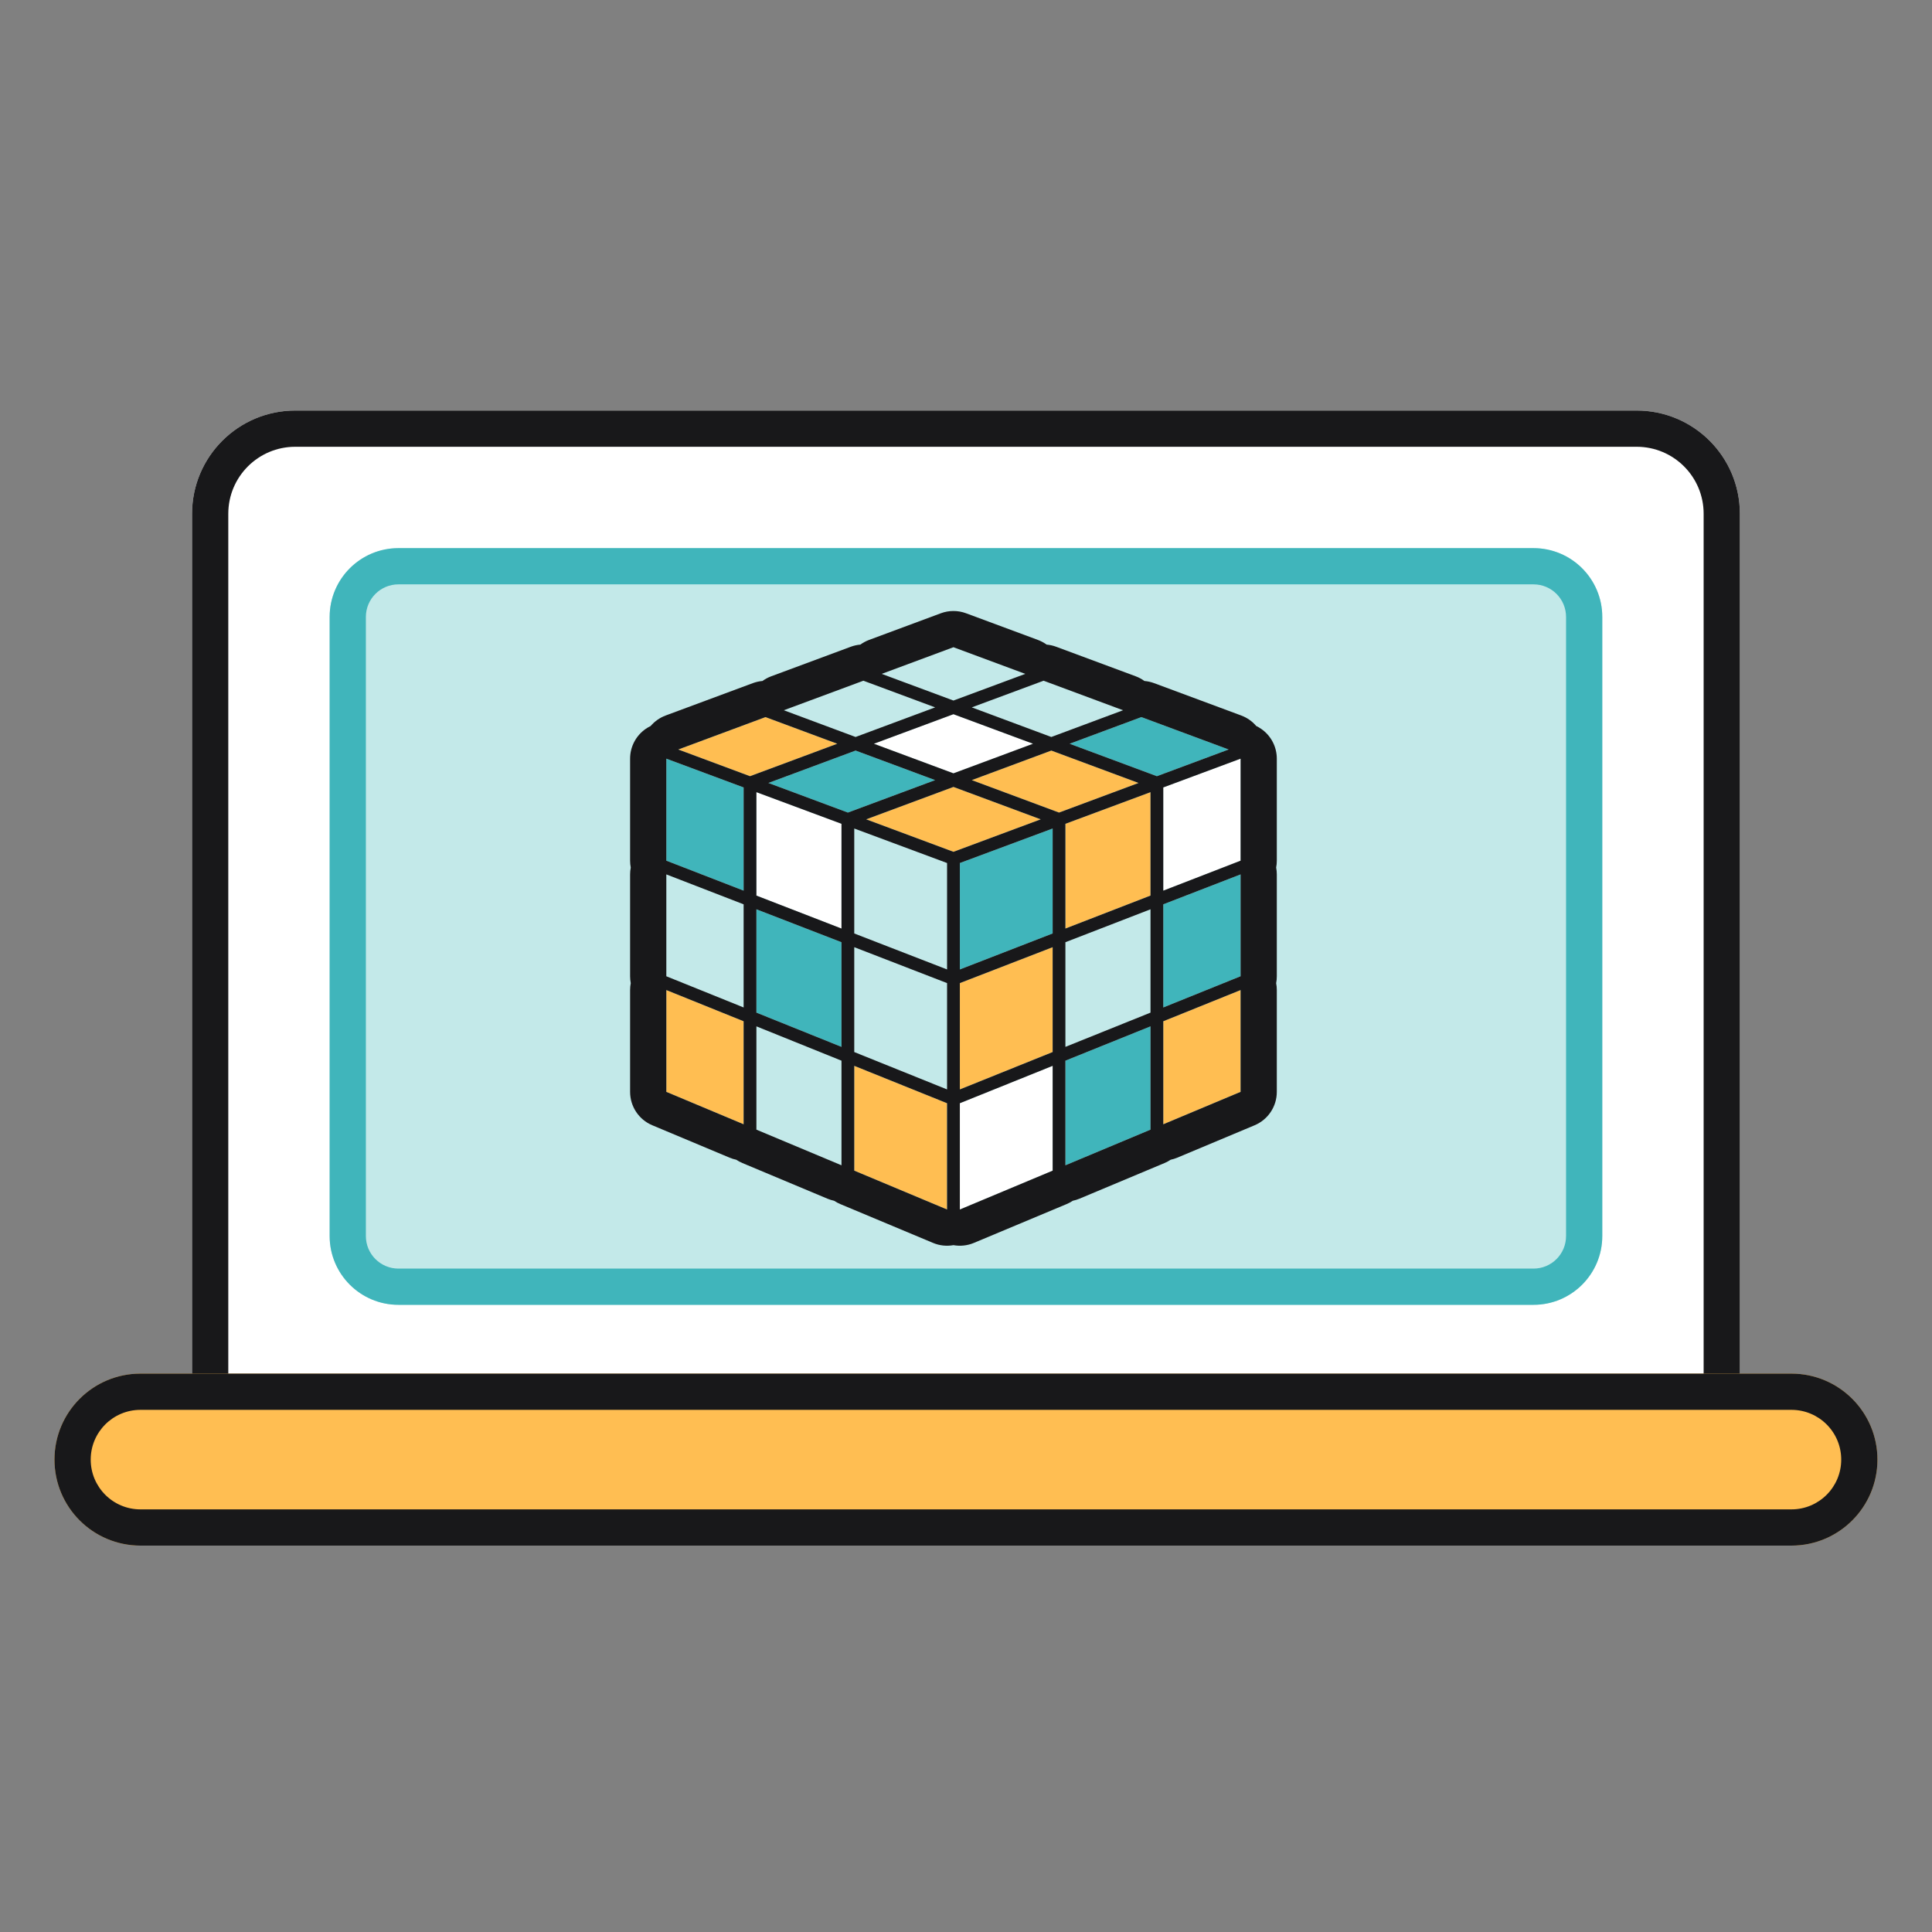
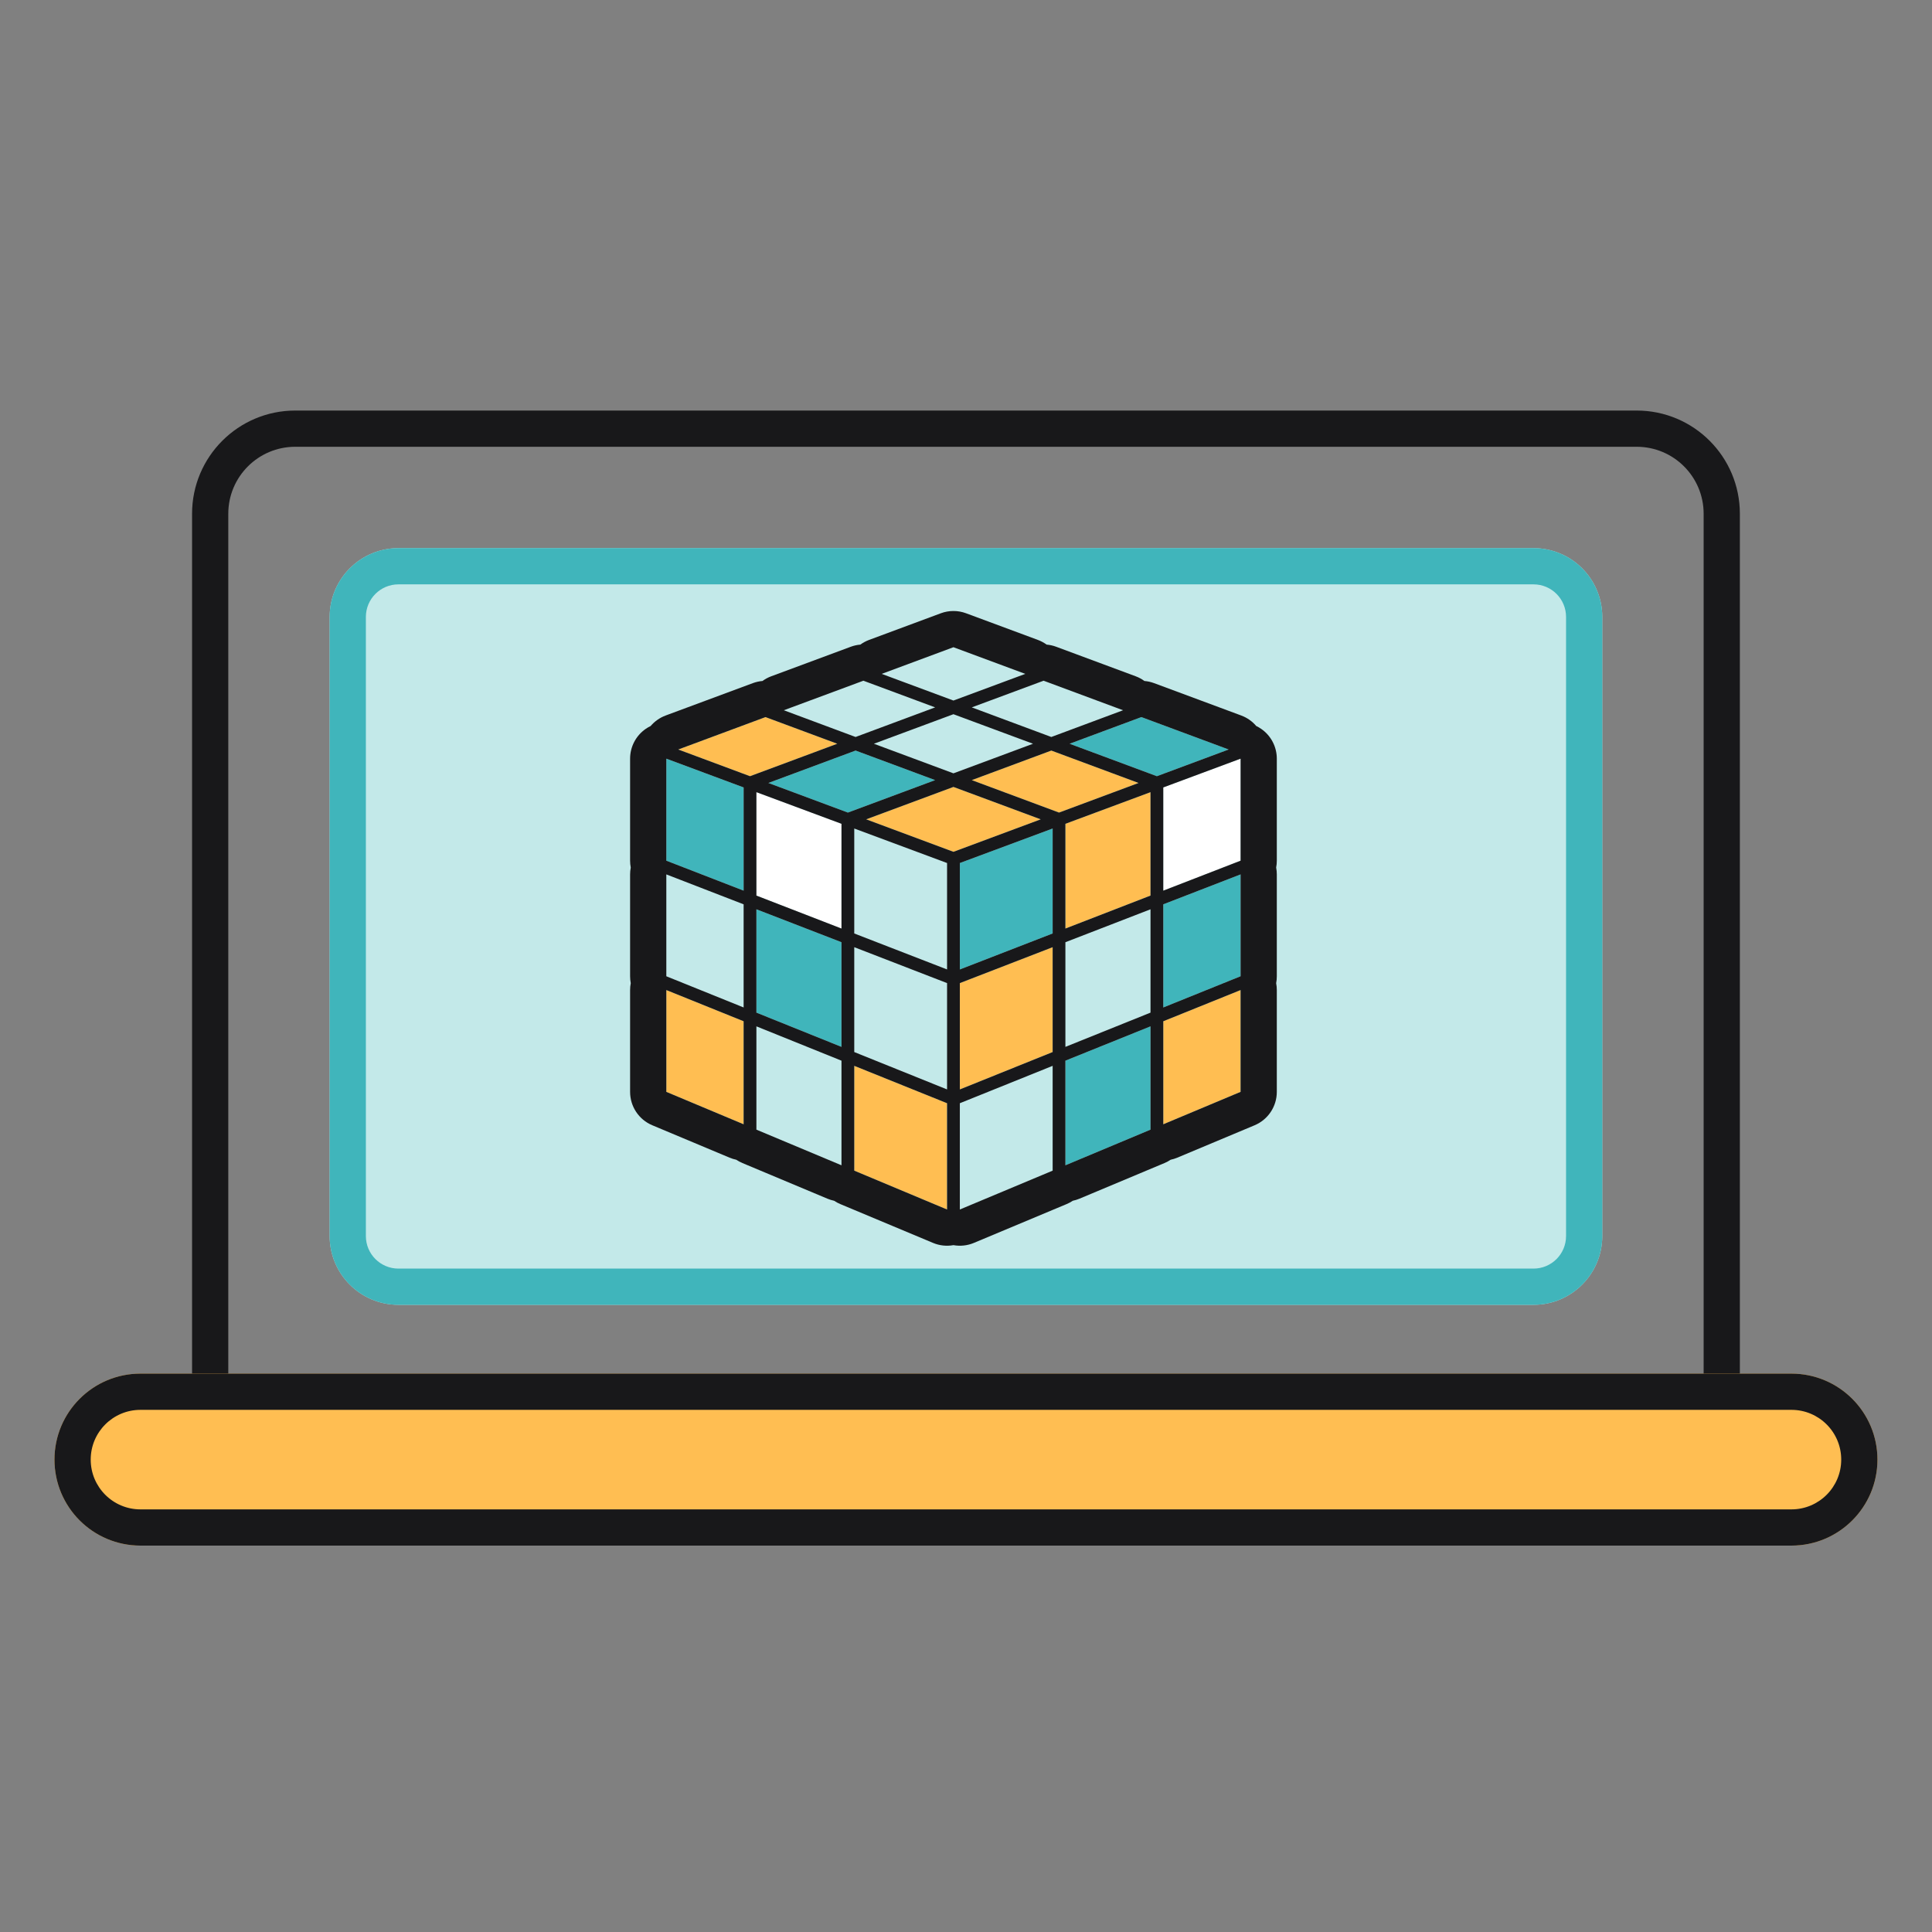
<svg xmlns="http://www.w3.org/2000/svg" width="80" height="80" viewBox="0 0 80 80" fill="none">
  <rect x="0" y="0" width="80" height="80" fill="#808080" stroke="none" />
-   <path d="M7.953 21.273C7.953 18.913 9.866 17 12.226 17H67.771C70.131 17 72.044 18.913 72.044 21.273V58.303C72.044 60.663 70.131 62.576 67.771 62.576H12.226C9.866 62.576 7.953 60.663 7.953 58.303V21.273Z" fill="white" />
  <path fill-rule="evenodd" clip-rule="evenodd" d="M67.771 18.5H12.226C10.694 18.5 9.453 19.741 9.453 21.273V58.303C9.453 59.834 10.694 61.076 12.226 61.076H67.771C69.303 61.076 70.544 59.834 70.544 58.303V21.273C70.544 19.741 69.303 18.5 67.771 18.5ZM12.226 17C9.866 17 7.953 18.913 7.953 21.273V58.303C7.953 60.663 9.866 62.576 12.226 62.576H67.771C70.131 62.576 72.044 60.663 72.044 58.303V21.273C72.044 18.913 70.131 17 67.771 17H12.226Z" fill="#18181A" />
  <path d="M13.65 25.546C13.65 23.972 14.926 22.697 16.499 22.697H63.499C65.072 22.697 66.347 23.972 66.347 25.546V51.182C66.347 52.755 65.072 54.03 63.499 54.03H16.499C14.926 54.03 13.65 52.755 13.65 51.182V25.546Z" fill="#C3E9E9" />
  <path fill-rule="evenodd" clip-rule="evenodd" d="M63.499 24.197H16.499C15.754 24.197 15.15 24.801 15.15 25.546V51.182C15.15 51.927 15.754 52.53 16.499 52.53H63.499C64.244 52.53 64.847 51.927 64.847 51.182V25.546C64.847 24.801 64.244 24.197 63.499 24.197ZM16.499 22.697C14.926 22.697 13.65 23.972 13.65 25.546V51.182C13.65 52.755 14.926 54.03 16.499 54.03H63.499C65.072 54.03 66.347 52.755 66.347 51.182V25.546C66.347 23.972 65.072 22.697 63.499 22.697H16.499Z" fill="#40B5BB" />
  <path d="M44.116 43.349V39.015L47.64 37.652V41.931L44.116 43.349Z" fill="#C3E9E9" />
  <path d="M47.64 42.499V46.776L44.116 48.252V43.92L47.64 42.499Z" fill="#40B5BB" />
  <path d="M31.698 29.693L34.67 30.797L31.056 32.141L28.085 31.035L31.698 29.693Z" fill="#FFBE52" />
-   <path d="M35.751 28.187L38.722 29.291L35.428 30.517L32.456 29.41L35.751 28.187Z" fill="#C3E9E9" />
  <path d="M46.504 29.41L43.533 30.517L40.239 29.291L43.213 28.187L46.504 29.41Z" fill="#C3E9E9" />
  <path d="M50.876 31.035L47.904 32.141L44.291 30.797L47.263 29.693L50.876 31.035Z" fill="#40B5BB" />
  <path d="M51.37 35.639L48.169 36.88V32.606L51.37 31.415V35.639Z" fill="white" />
  <path d="M43.852 33.647L40.239 32.303L43.533 31.079L47.146 32.421L43.852 33.647Z" fill="#FFBE52" />
  <path d="M43.094 33.927L39.48 35.272L35.867 33.927L39.48 32.585L43.094 33.927Z" fill="#FFBE52" />
  <path d="M35.109 33.647L31.817 32.421L35.428 31.079L38.722 32.303L35.109 33.647Z" fill="#40B5BB" />
  <path d="M34.844 34.112V38.449L31.321 37.084V32.802L34.844 34.112Z" fill="white" />
  <path d="M35.373 34.307L39.216 35.736V40.143L35.373 38.653V34.307Z" fill="#C3E9E9" />
  <path d="M39.216 40.708V45.111L35.373 43.563V39.221L39.216 40.708Z" fill="#C3E9E9" />
  <path d="M39.745 35.736L43.588 34.307V38.653L39.745 40.143V35.736Z" fill="#40B5BB" />
  <path d="M44.116 34.112L47.64 32.802V37.084L44.116 38.449V34.112Z" fill="#FFBE52" />
-   <path d="M42.775 30.797L39.48 32.022L36.186 30.797L39.48 29.574L42.775 30.797Z" fill="white" />
  <path d="M30.792 32.606V36.88L27.591 35.639V31.415L30.792 32.606Z" fill="#40B5BB" />
  <path d="M27.591 36.207L30.792 37.446V41.717L27.591 40.425V36.207Z" fill="#C3E9E9" />
  <path d="M31.321 37.652L34.844 39.015V43.349L31.321 41.931V37.652Z" fill="#40B5BB" />
  <path d="M34.844 43.92V48.252L31.321 46.776V42.499L34.844 43.92Z" fill="#C3E9E9" />
  <path d="M35.373 44.134L39.216 45.682V50.083L35.373 48.474V44.134Z" fill="#FFBE52" />
  <path d="M39.745 45.111V40.708L43.588 39.221V43.563L39.745 45.111Z" fill="#FFBE52" />
  <path d="M48.169 37.446L51.37 36.207V40.425L48.169 41.717V37.446Z" fill="#40B5BB" />
-   <path d="M39.48 26.8L42.455 27.904L39.48 29.008L36.509 27.904L39.48 26.8Z" fill="#C3E9E9" />
  <path d="M27.591 40.996L30.792 42.288V46.554L27.591 45.212V40.996Z" fill="#FFBE52" />
-   <path d="M39.745 45.682L43.588 44.134V48.474L39.745 50.083V45.682Z" fill="white" />
  <path d="M48.169 46.554V42.288L51.37 40.996V45.212L48.169 46.554Z" fill="#FFBE52" />
  <path fill-rule="evenodd" clip-rule="evenodd" d="M43.588 43.563V39.221L39.745 40.708V45.111L43.588 43.563ZM43.588 44.134L39.745 45.682V50.083L43.588 48.474V44.134ZM44.116 48.252L47.64 46.776V42.499L44.116 43.92V48.252ZM44.116 43.349L47.64 41.931V37.652L44.116 39.015V43.349ZM44.116 38.449L47.64 37.084V32.802L44.116 34.112V38.449ZM43.588 34.307L39.745 35.736V40.143L43.588 38.653V34.307ZM39.216 35.736L35.373 34.307V38.653L39.216 40.143V35.736ZM35.373 39.221V43.563L39.216 45.111V40.708L35.373 39.221ZM35.373 44.134V48.474L39.216 50.083V45.682L35.373 44.134ZM34.844 48.252V43.92L31.321 42.499V46.776L34.844 48.252ZM30.486 48.022C30.566 48.075 30.651 48.121 30.741 48.159L34.265 49.636C34.354 49.673 34.446 49.701 34.538 49.721C34.618 49.774 34.703 49.82 34.794 49.858L38.637 51.467C38.907 51.58 39.2 51.609 39.48 51.559C39.761 51.609 40.053 51.58 40.324 51.467L44.167 49.858C44.258 49.82 44.343 49.774 44.422 49.721C44.515 49.701 44.607 49.673 44.696 49.636L48.22 48.159C48.31 48.121 48.395 48.075 48.475 48.022C48.568 48.003 48.659 47.974 48.748 47.937L51.95 46.595C52.507 46.362 52.87 45.816 52.87 45.212V40.996C52.87 40.899 52.861 40.804 52.843 40.711C52.861 40.618 52.87 40.522 52.87 40.425V36.207C52.87 36.111 52.861 36.016 52.843 35.923C52.861 35.83 52.87 35.735 52.87 35.639V31.415C52.87 30.924 52.63 30.463 52.226 30.183C52.16 30.137 52.09 30.096 52.018 30.062C51.856 29.871 51.644 29.72 51.398 29.628L47.785 28.286C47.656 28.239 47.523 28.209 47.388 28.198C47.279 28.118 47.158 28.052 47.027 28.004L43.735 26.781C43.607 26.733 43.473 26.703 43.339 26.692C43.229 26.612 43.108 26.547 42.977 26.498L40.002 25.394C39.666 25.269 39.295 25.269 38.958 25.394L35.986 26.498C35.855 26.547 35.734 26.613 35.625 26.692C35.49 26.703 35.357 26.733 35.228 26.781L31.934 28.004C31.803 28.052 31.682 28.118 31.573 28.198C31.438 28.209 31.305 28.239 31.176 28.286L27.562 29.628C27.317 29.72 27.105 29.871 26.942 30.062C26.871 30.096 26.801 30.137 26.735 30.183C26.331 30.463 26.091 30.924 26.091 31.415V35.639C26.091 35.735 26.1 35.83 26.118 35.923C26.1 36.016 26.091 36.111 26.091 36.207V40.425C26.091 40.522 26.1 40.618 26.118 40.711C26.1 40.804 26.091 40.899 26.091 40.996V45.212C26.091 45.816 26.453 46.362 27.011 46.595L30.212 47.937C30.302 47.974 30.393 48.003 30.486 48.022ZM30.792 46.554V42.288L27.591 40.996V45.212L30.792 46.554ZM30.792 41.717V37.446L27.591 36.207V40.425L30.792 41.717ZM30.792 36.88V32.606L27.591 31.415V35.639L30.792 36.88ZM28.085 31.035L31.056 32.141L34.67 30.797L31.698 29.693L28.085 31.035ZM35.428 30.517L38.722 29.291L35.751 28.187L32.456 29.41L35.428 30.517ZM39.48 29.008L42.455 27.904L39.48 26.8L36.509 27.904L39.48 29.008ZM40.239 29.291L43.533 30.517L46.504 29.41L43.213 28.187L40.239 29.291ZM44.291 30.797L47.904 32.141L50.876 31.035L47.263 29.693L44.291 30.797ZM48.169 32.606V36.88L51.37 35.639V31.415L48.169 32.606ZM51.37 36.207L48.169 37.446V41.717L51.37 40.425V36.207ZM51.37 40.996L48.169 42.288V46.554L51.37 45.212V40.996ZM43.533 31.079L40.239 32.303L43.852 33.647L47.146 32.421L43.533 31.079ZM39.48 32.585L35.867 33.927L39.48 35.272L43.094 33.927L39.48 32.585ZM38.722 32.303L35.428 31.079L31.817 32.421L35.109 33.647L38.722 32.303ZM31.321 32.802V37.084L34.844 38.449V34.112L31.321 32.802ZM31.321 37.652V41.931L34.844 43.349V39.015L31.321 37.652ZM36.186 30.797L39.48 32.022L42.775 30.797L39.48 29.574L36.186 30.797Z" fill="#18181A" />
  <path d="M2.256 60.439C2.256 58.473 3.85 56.879 5.816 56.879H74.18C76.147 56.879 77.741 58.473 77.741 60.439V60.439C77.741 62.406 76.147 64 74.18 64H5.816C3.85 64 2.256 62.406 2.256 60.439V60.439Z" fill="#FFBE52" />
  <path fill-rule="evenodd" clip-rule="evenodd" d="M74.18 58.379H5.816C4.678 58.379 3.756 59.301 3.756 60.439C3.756 61.577 4.678 62.5 5.816 62.5H74.18C75.318 62.5 76.241 61.577 76.241 60.439C76.241 59.301 75.318 58.379 74.18 58.379ZM5.816 56.879C3.85 56.879 2.256 58.473 2.256 60.439C2.256 62.406 3.85 64 5.816 64H74.18C76.147 64 77.741 62.406 77.741 60.439C77.741 58.473 76.147 56.879 74.18 56.879H5.816Z" fill="#18181A" />
</svg>